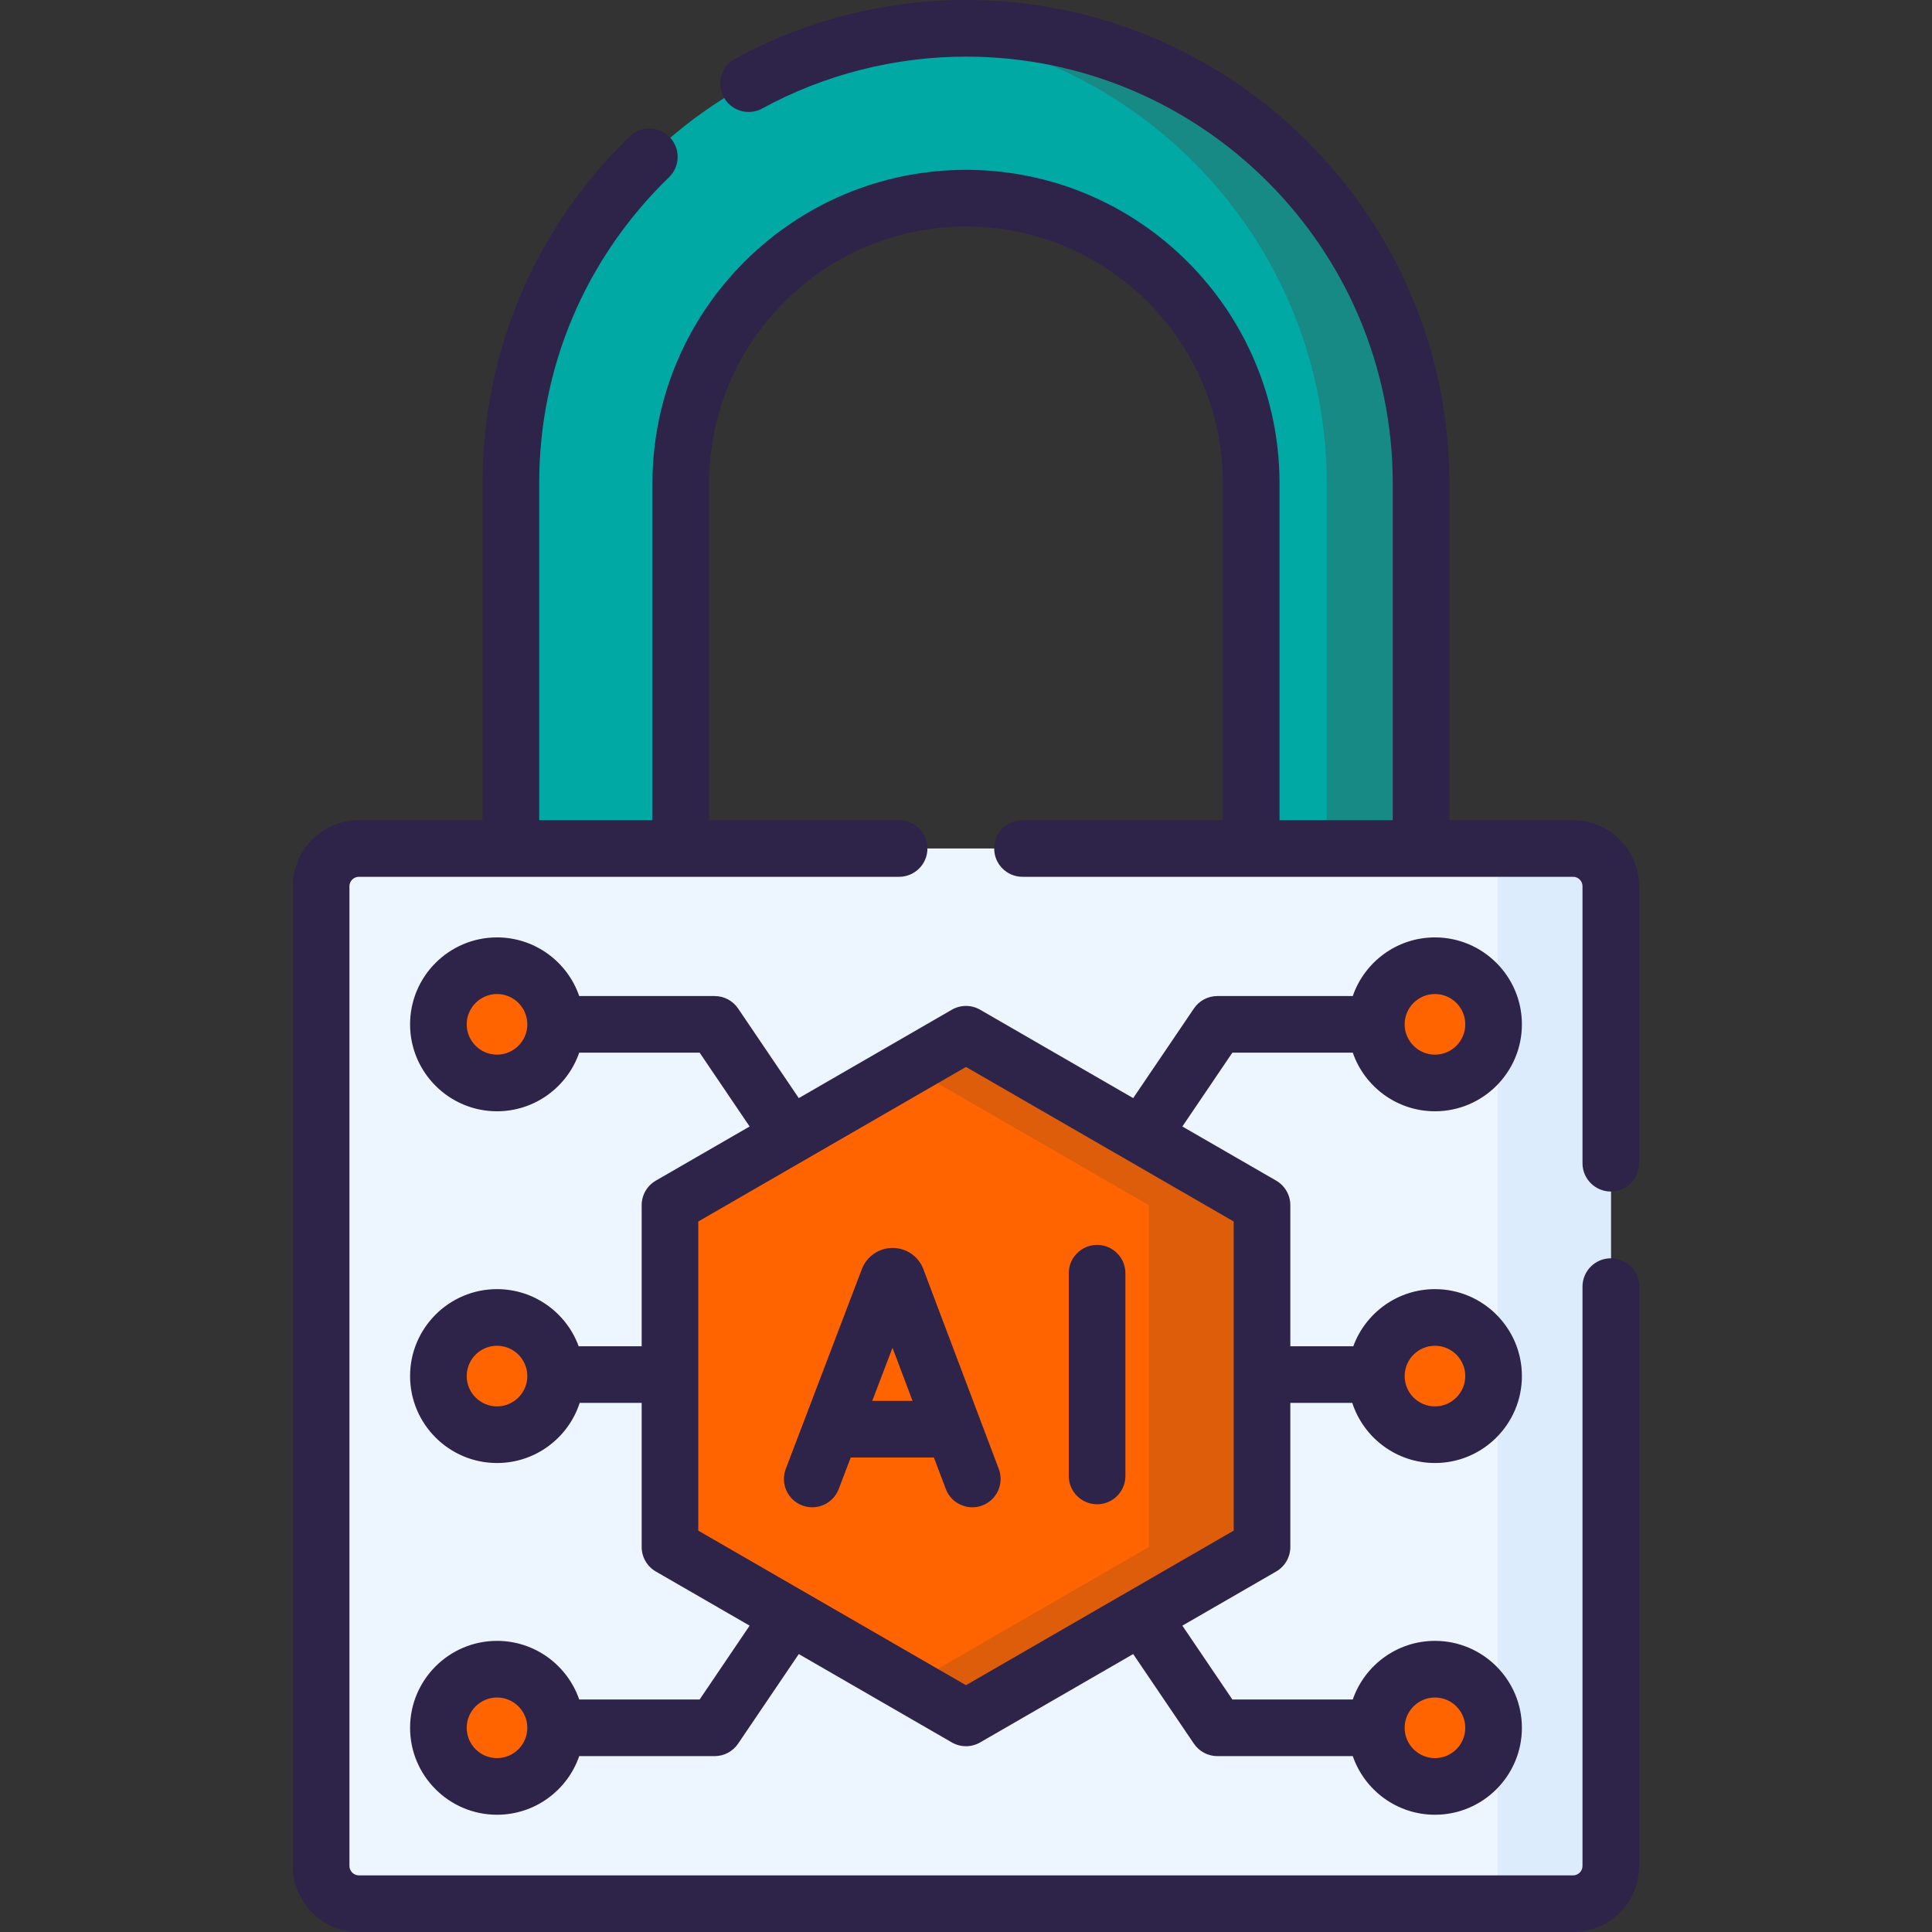
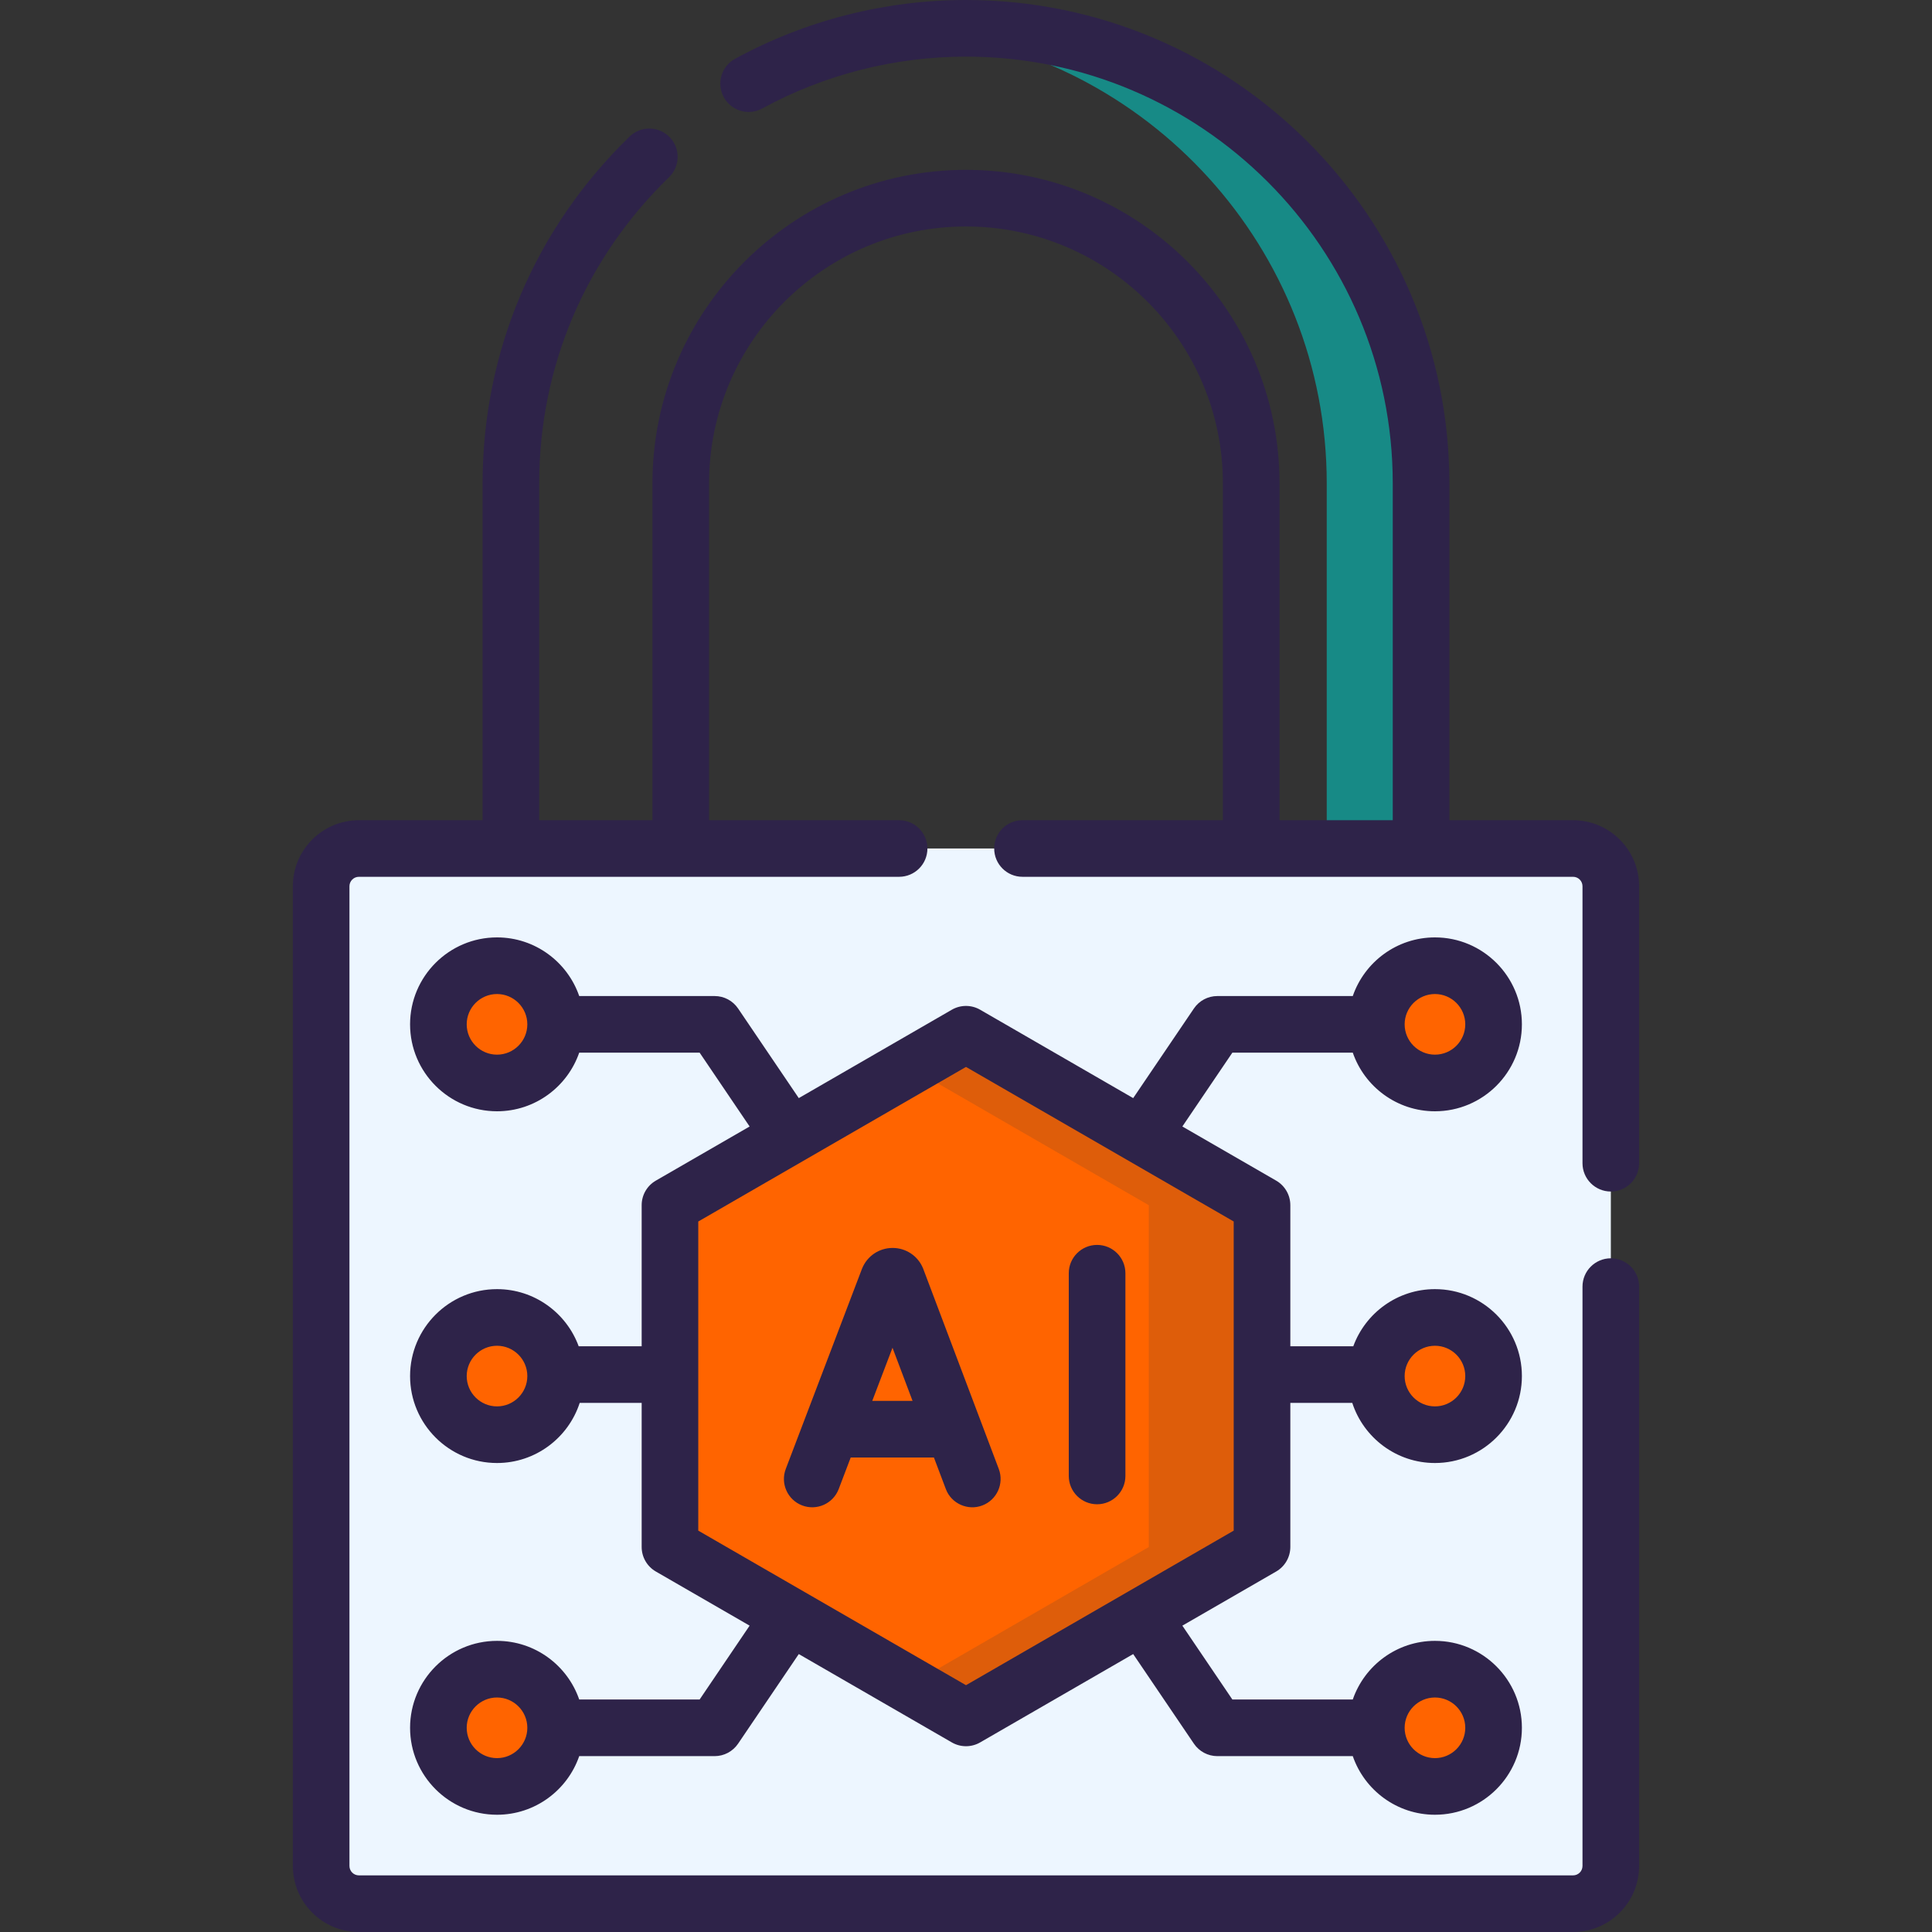
<svg xmlns="http://www.w3.org/2000/svg" width="71" height="71" viewBox="0 0 71 71" fill="none">
  <rect x="0" y="0" width="71" height="71" fill="#333333" stroke="none" />
  <g clip-path="url(#clip0_295_1076)">
-     <path d="M52.225 31.182H45.983V17.766C45.983 11.986 41.28 7.283 35.5 7.283C29.72 7.283 25.017 11.986 25.017 17.766V31.182H18.775V17.766C18.775 8.544 26.278 1.041 35.5 1.041C44.722 1.041 52.225 8.544 52.225 17.765V31.182Z" fill="#00A9A4" />
    <path d="M35.499 1.041C34.914 1.041 34.336 1.071 33.766 1.13C42.176 2 48.757 9.129 48.757 17.766V31.182H52.224V17.766C52.224 8.544 44.721 1.041 35.499 1.041Z" fill="#178A86" />
    <path d="M57.811 69.959H13.19C12.424 69.959 11.803 69.339 11.803 68.573V32.568C11.803 31.802 12.424 31.182 13.19 31.182H57.811C58.577 31.182 59.198 31.802 59.198 32.568V68.573C59.198 69.339 58.577 69.959 57.811 69.959Z" fill="#EDF6FF" />
-     <path d="M55.037 31.182V69.96H57.811C58.577 69.96 59.198 69.339 59.198 68.572V32.569C59.198 31.803 58.577 31.182 57.811 31.182H55.037V31.182Z" fill="#DCECFC" />
    <path d="M52.734 52.725C53.924 52.725 54.889 51.76 54.889 50.57C54.889 49.38 53.924 48.416 52.734 48.416C51.545 48.416 50.58 49.38 50.58 50.57C50.58 51.76 51.545 52.725 52.734 52.725Z" fill="#FF6400" />
    <path d="M52.734 39.799C53.924 39.799 54.889 38.834 54.889 37.645C54.889 36.455 53.924 35.49 52.734 35.49C51.545 35.49 50.58 36.455 50.58 37.645C50.58 38.834 51.545 39.799 52.734 39.799Z" fill="#FF6400" />
    <path d="M52.734 65.65C53.924 65.65 54.889 64.686 54.889 63.496C54.889 62.306 53.924 61.342 52.734 61.342C51.545 61.342 50.58 62.306 50.58 63.496C50.58 64.686 51.545 65.65 52.734 65.65Z" fill="#FF6400" />
    <path d="M18.266 52.725C19.455 52.725 20.42 51.76 20.42 50.57C20.42 49.38 19.455 48.416 18.266 48.416C17.076 48.416 16.111 49.38 16.111 50.57C16.111 51.76 17.076 52.725 18.266 52.725Z" fill="#FF6400" />
    <path d="M18.266 39.799C19.455 39.799 20.42 38.834 20.42 37.645C20.42 36.455 19.455 35.49 18.266 35.49C17.076 35.49 16.111 36.455 16.111 37.645C16.111 38.834 17.076 39.799 18.266 39.799Z" fill="#FF6400" />
    <path d="M18.266 65.65C19.455 65.65 20.42 64.686 20.42 63.496C20.42 62.306 19.455 61.342 18.266 61.342C17.076 61.342 16.111 62.306 16.111 63.496C16.111 64.686 17.076 65.65 18.266 65.65Z" fill="#FF6400" />
    <path d="M46.379 56.852L35.5 63.133L24.621 56.852V44.291L35.5 38.01L46.379 44.291V56.852Z" fill="#FF6400" />
    <path d="M35.501 38.01L33.42 39.211L42.218 44.291V56.852L33.42 61.932L35.501 63.133L46.379 56.852V44.291L35.501 38.01Z" fill="#DE5D0A" />
    <path d="M59.197 43.788C59.771 43.788 60.237 43.322 60.237 42.748V32.569C60.237 31.231 59.148 30.142 57.809 30.142H53.264V17.764C53.264 7.969 45.295 0 35.499 0C32.536 0 29.602 0.747 27.014 2.161C26.509 2.436 26.324 3.068 26.599 3.572C26.875 4.077 27.507 4.262 28.011 3.987C30.294 2.74 32.884 2.081 35.499 2.081C44.147 2.081 51.183 9.116 51.183 17.764V30.142H47.022V17.764C47.022 11.411 41.853 6.242 35.499 6.242C29.146 6.242 23.977 11.411 23.977 17.764V30.142H19.815V17.764C19.815 13.491 21.51 9.495 24.587 6.512C24.999 6.112 25.01 5.453 24.61 5.041C24.21 4.628 23.551 4.618 23.139 5.018C19.654 8.396 17.735 12.923 17.735 17.765V30.142H13.189C11.851 30.142 10.762 31.231 10.762 32.569V68.573C10.762 69.911 11.851 71 13.189 71H57.809C59.148 71 60.237 69.911 60.237 68.573V47.282C60.237 46.708 59.771 46.242 59.197 46.242C58.622 46.242 58.156 46.708 58.156 47.282V68.573C58.156 68.764 58.001 68.919 57.809 68.919H13.189C12.998 68.919 12.842 68.764 12.842 68.573V32.569C12.842 32.378 12.998 32.222 13.189 32.222H33.041C33.616 32.222 34.082 31.757 34.082 31.182C34.082 30.607 33.616 30.142 33.041 30.142H26.057V17.764C26.057 12.558 30.293 8.323 35.499 8.323C40.706 8.323 44.941 12.558 44.941 17.764V30.142H37.576C37.002 30.142 36.536 30.607 36.536 31.182C36.536 31.757 37.002 32.222 37.576 32.222H57.81C58.001 32.222 58.156 32.378 58.156 32.569V42.748C58.156 43.322 58.622 43.788 59.197 43.788Z" fill="#2E2349" />
    <path d="M33.932 46.639C33.929 46.629 33.925 46.62 33.921 46.61C33.734 46.155 33.295 45.861 32.803 45.861H32.802C32.309 45.862 31.87 46.157 31.684 46.612C31.681 46.62 31.677 46.628 31.674 46.636L28.877 53.981C28.672 54.518 28.942 55.119 29.479 55.324C30.016 55.528 30.617 55.259 30.822 54.722L31.263 53.563H34.321L34.758 54.719C34.96 55.262 35.575 55.527 36.099 55.325C36.636 55.122 36.907 54.522 36.705 53.984L33.932 46.639ZM32.055 51.482L32.799 49.529L33.536 51.482H32.055Z" fill="#2E2349" />
    <path d="M40.318 45.75C39.743 45.75 39.277 46.216 39.277 46.79V54.24C39.277 54.815 39.743 55.281 40.318 55.281C40.892 55.281 41.358 54.815 41.358 54.24V46.79C41.358 46.216 40.892 45.75 40.318 45.75Z" fill="#2E2349" />
    <path d="M49.714 38.684C50.146 39.937 51.337 40.839 52.734 40.839C54.496 40.839 55.929 39.406 55.929 37.644C55.929 35.882 54.496 34.449 52.734 34.449C51.337 34.449 50.146 35.351 49.714 36.604H44.737C44.392 36.604 44.069 36.775 43.876 37.061L41.644 40.355L36.02 37.107C35.698 36.921 35.301 36.921 34.979 37.107L29.355 40.355L27.124 37.061C26.93 36.775 26.608 36.604 26.262 36.604H21.286C20.853 35.351 19.663 34.449 18.265 34.449C16.503 34.449 15.07 35.882 15.07 37.644C15.07 39.406 16.503 40.839 18.265 40.839C19.663 40.839 20.853 39.937 21.286 38.684H25.711L27.548 41.398L24.101 43.388C23.779 43.574 23.581 43.917 23.581 44.289V49.474H21.266C20.818 48.251 19.642 47.375 18.265 47.375C16.503 47.375 15.07 48.808 15.07 50.57C15.07 52.331 16.503 53.765 18.265 53.765C19.683 53.765 20.888 52.836 21.304 51.555H23.581V56.851C23.581 57.222 23.779 57.566 24.101 57.752L27.548 59.742L25.711 62.456H21.286C20.853 61.203 19.663 60.301 18.265 60.301C16.503 60.301 15.07 61.735 15.07 63.496C15.07 65.258 16.503 66.691 18.265 66.691C19.663 66.691 20.853 65.789 21.286 64.537H26.262C26.608 64.537 26.93 64.365 27.124 64.08L29.355 60.786L34.979 64.033C35.301 64.219 35.698 64.219 36.02 64.033L41.644 60.786L43.876 64.08C44.069 64.365 44.392 64.537 44.737 64.537H49.714C50.146 65.789 51.337 66.691 52.734 66.691C54.496 66.691 55.929 65.258 55.929 63.496C55.929 61.735 54.496 60.301 52.734 60.301C51.337 60.301 50.146 61.203 49.714 62.456H45.289L43.451 59.742L46.899 57.752C47.22 57.566 47.419 57.223 47.419 56.851V51.555H49.695C50.111 52.836 51.316 53.765 52.734 53.765C54.496 53.765 55.929 52.331 55.929 50.57C55.929 48.808 54.496 47.375 52.734 47.375C51.357 47.375 50.181 48.251 49.733 49.474H47.419V44.289C47.419 43.917 47.22 43.574 46.899 43.388L43.451 41.398L45.289 38.684H49.714ZM52.734 36.53C53.348 36.53 53.848 37.03 53.848 37.644C53.848 38.258 53.348 38.758 52.734 38.758C52.12 38.758 51.62 38.258 51.62 37.644C51.62 37.03 52.12 36.53 52.734 36.53ZM18.265 38.758C17.651 38.758 17.151 38.258 17.151 37.644C17.151 37.03 17.651 36.53 18.265 36.53C18.879 36.53 19.379 37.03 19.379 37.644C19.379 38.258 18.879 38.758 18.265 38.758ZM18.265 51.684C17.651 51.684 17.151 51.184 17.151 50.57C17.151 49.956 17.651 49.456 18.265 49.456C18.879 49.456 19.379 49.956 19.379 50.57C19.379 51.184 18.879 51.684 18.265 51.684ZM18.265 64.61C17.651 64.61 17.151 64.11 17.151 63.496C17.151 62.882 17.651 62.382 18.265 62.382C18.879 62.382 19.379 62.882 19.379 63.496C19.379 64.11 18.879 64.61 18.265 64.61ZM52.734 62.382C53.348 62.382 53.848 62.882 53.848 63.496C53.848 64.11 53.348 64.61 52.734 64.61C52.12 64.61 51.62 64.11 51.62 63.496C51.62 62.882 52.12 62.382 52.734 62.382ZM52.734 49.456C53.348 49.456 53.848 49.956 53.848 50.57C53.848 51.184 53.348 51.684 52.734 51.684C52.12 51.684 51.62 51.184 51.62 50.57C51.62 49.956 52.12 49.456 52.734 49.456ZM45.338 56.25L35.5 61.93L25.661 56.25V44.89L35.5 39.209L45.338 44.889V56.25Z" fill="#2E2349" />
  </g>
  <defs>
    <clipPath id="clip0_295_1076">
      <rect width="71" height="71" fill="white" />
    </clipPath>
  </defs>
</svg>